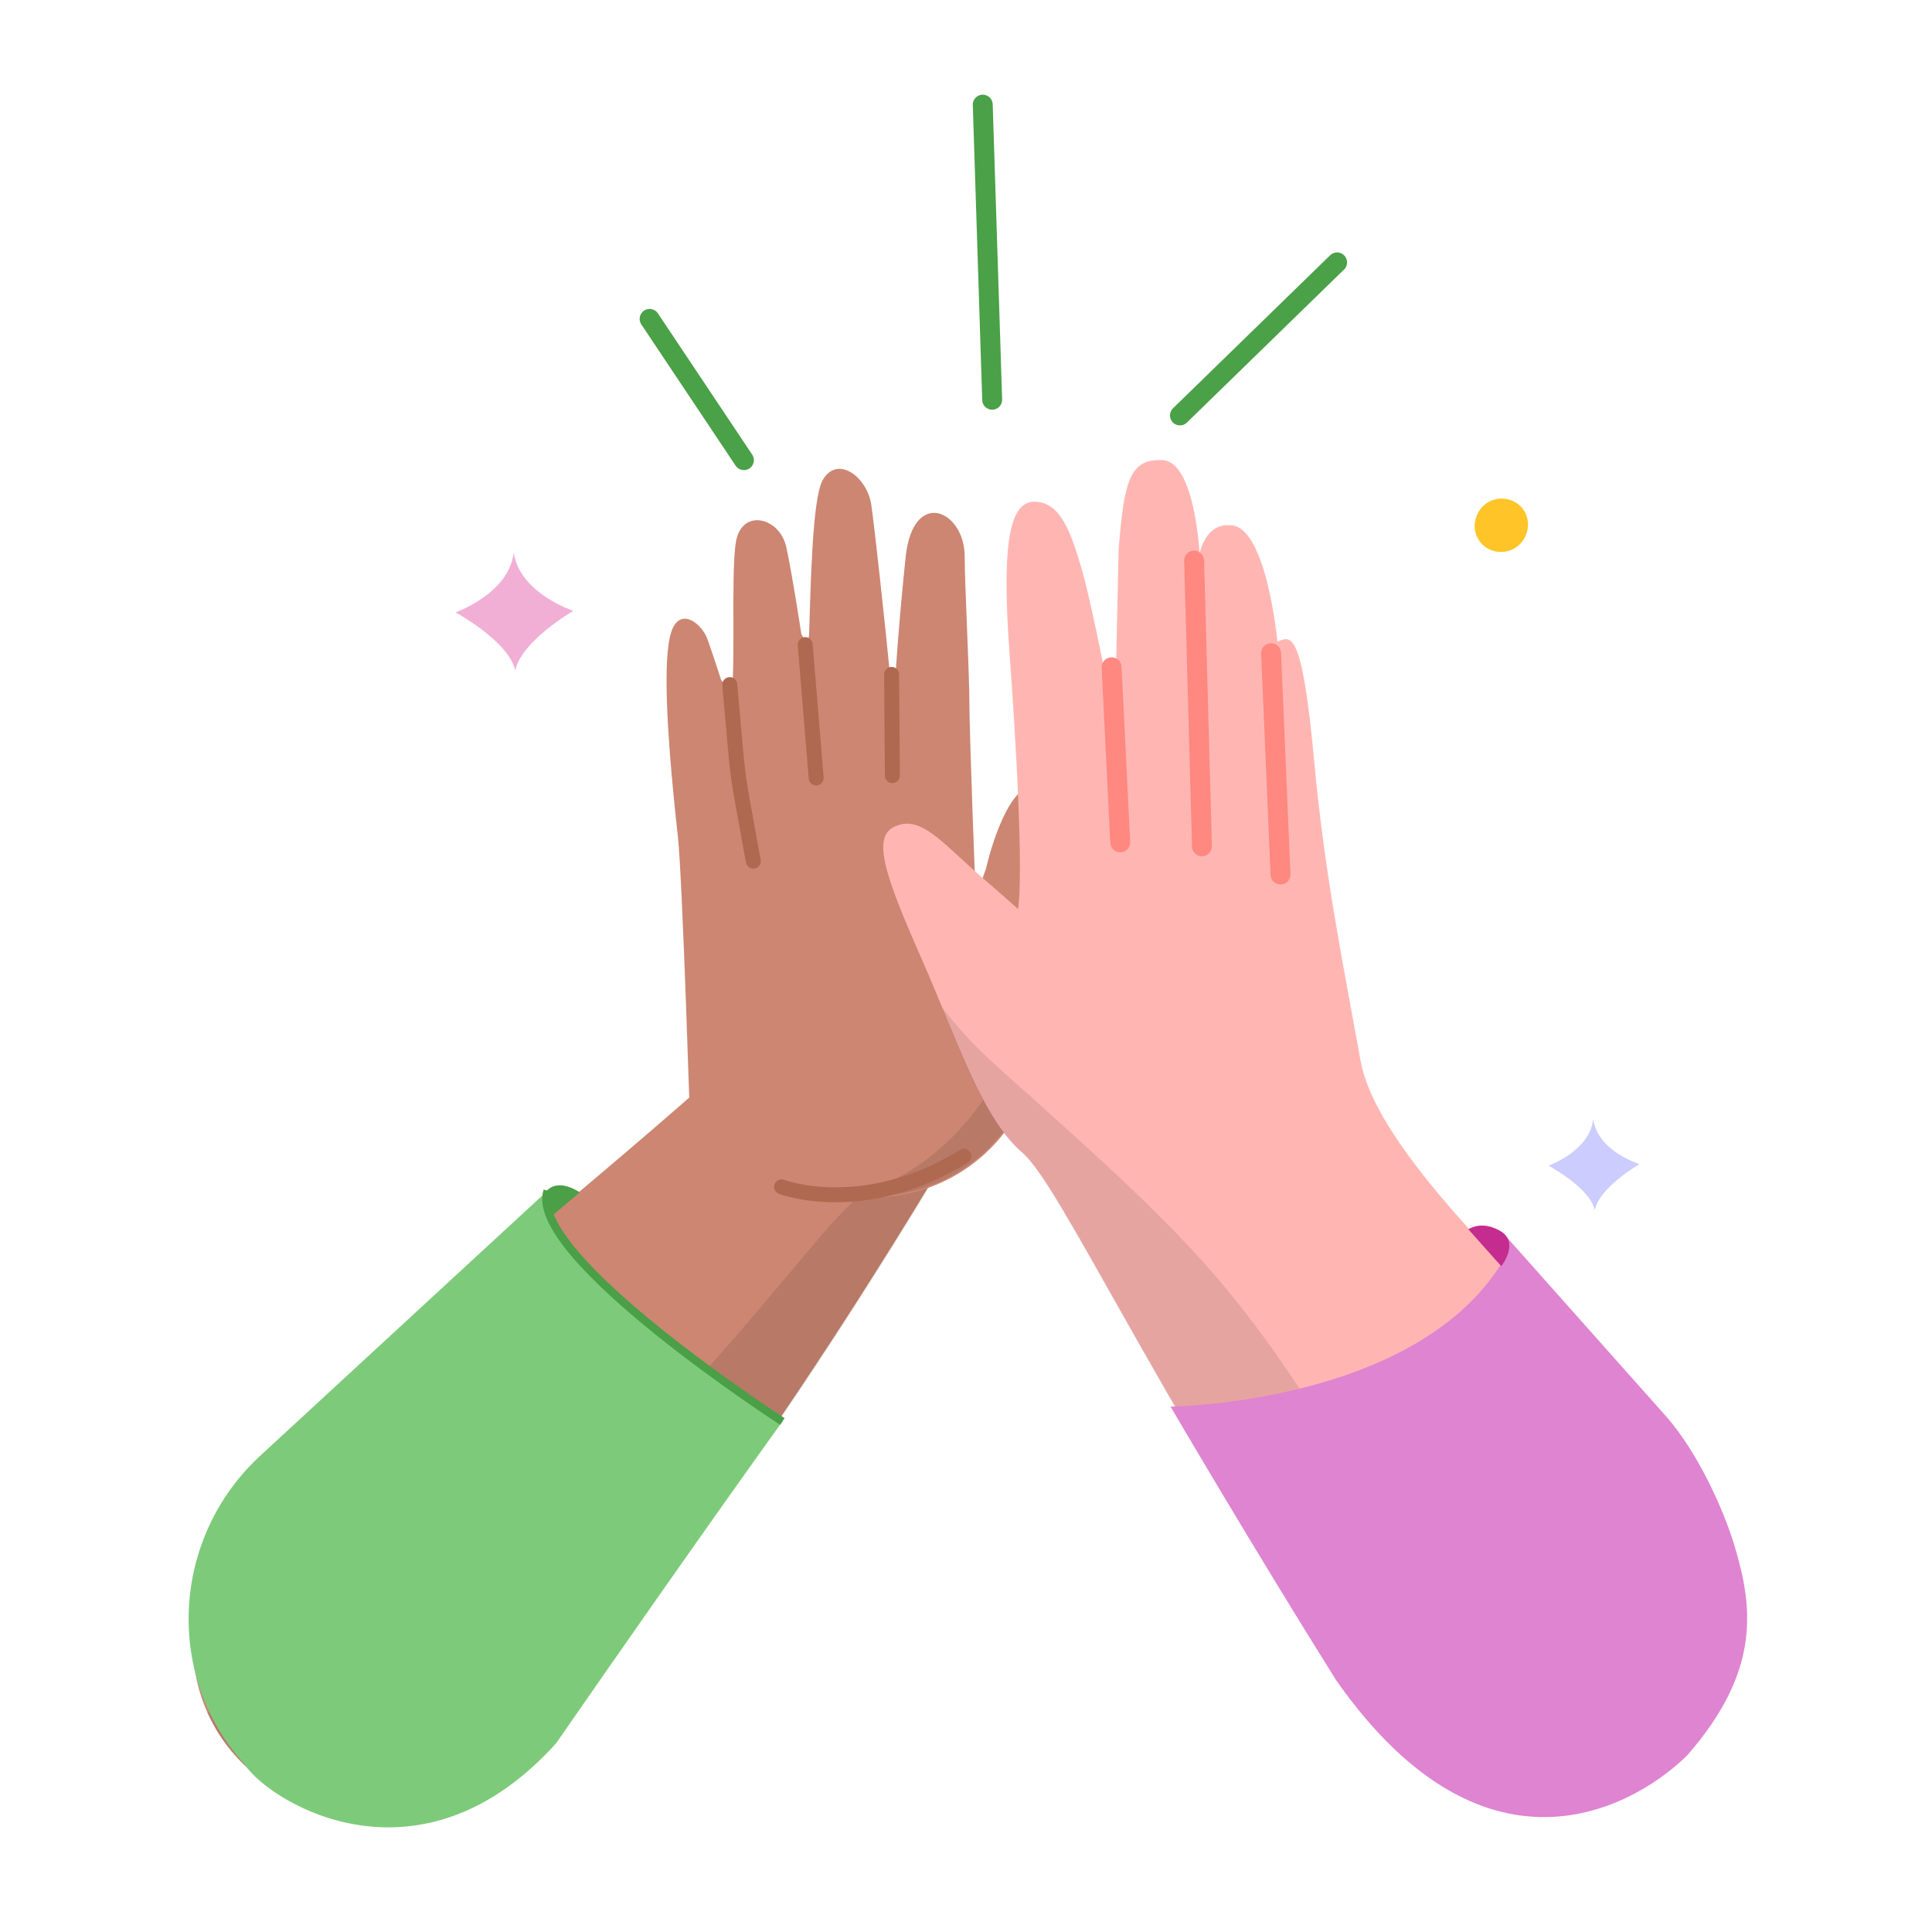
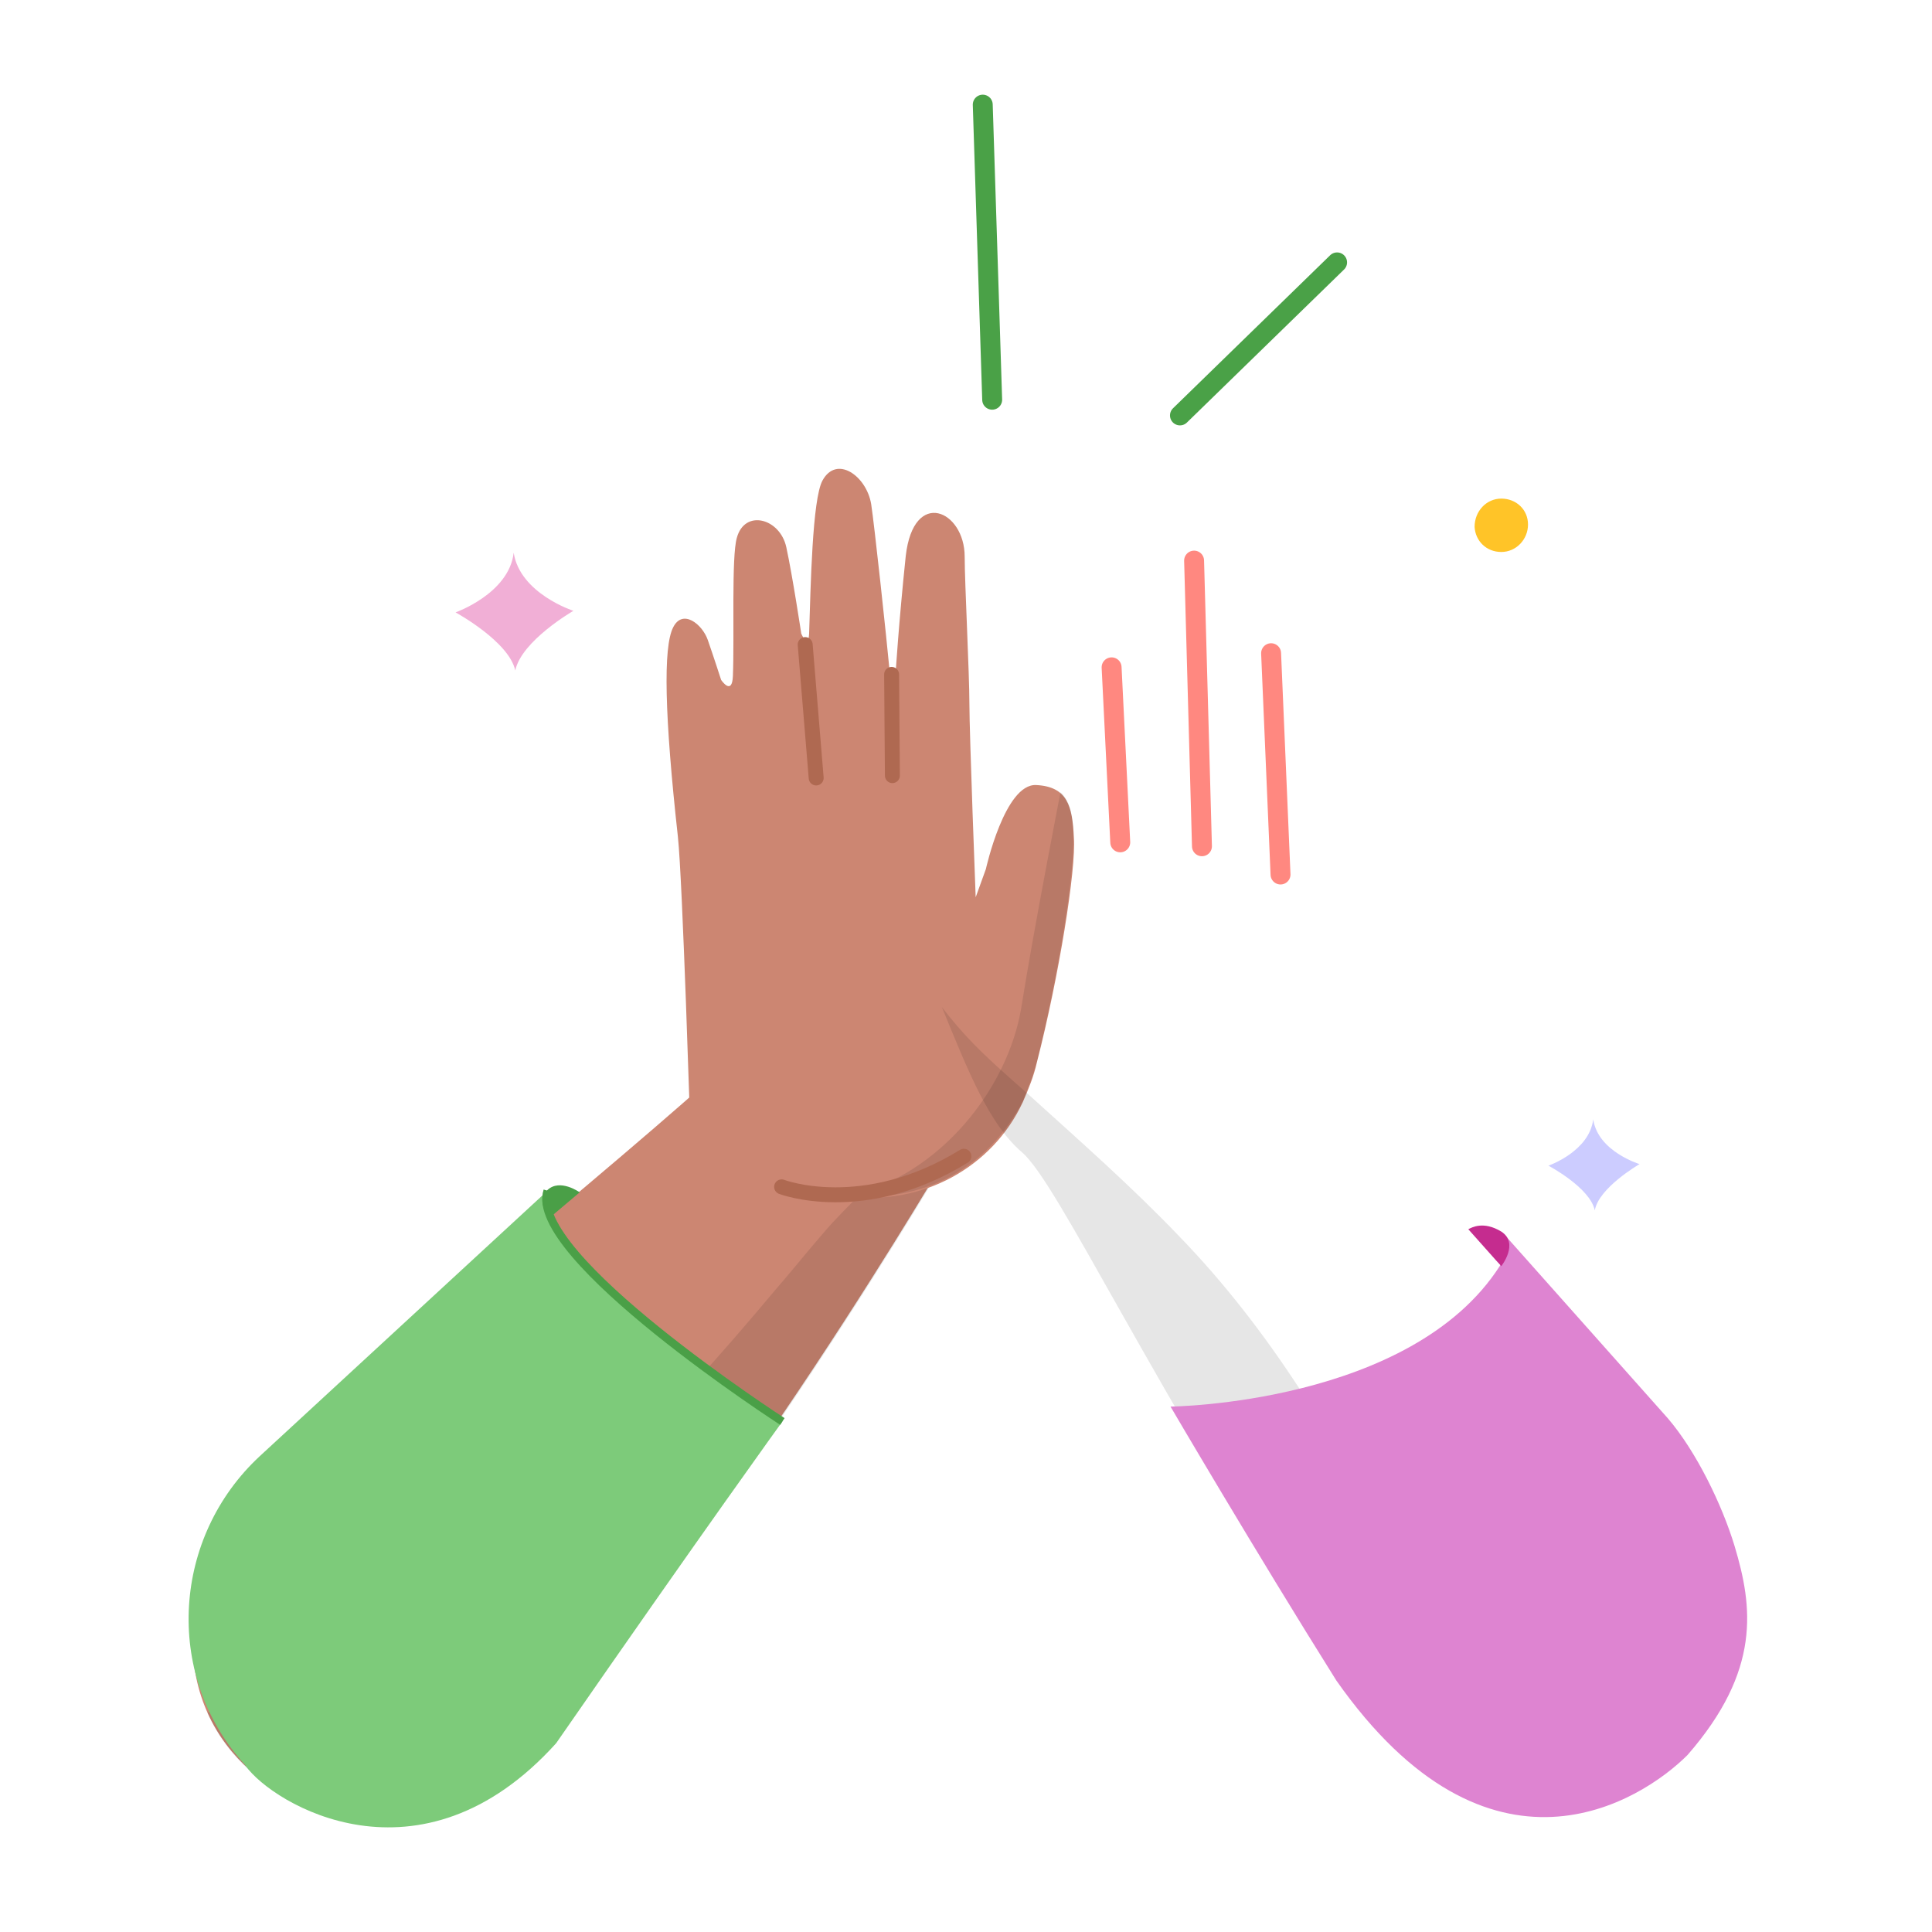
<svg xmlns="http://www.w3.org/2000/svg" width="240" height="240" viewBox="0 0 240 240" fill="none">
  <path d="M186.497 61.938C188.351 61.938 189.815 63.303 189.815 65.156C189.815 67.008 188.351 68.568 186.497 68.568C184.643 68.568 183.276 67.203 183.179 65.448C183.179 63.498 184.643 61.938 186.497 61.938Z" fill="#FFC428" />
  <path d="M198.111 150.359C197.526 147.532 192.353 144.803 192.353 144.803C192.353 144.803 197.428 143.048 197.916 139.051C198.502 143.048 203.675 144.608 203.675 144.608C203.675 144.608 198.599 147.532 198.111 150.359Z" fill="#CCCCFF" />
  <path d="M64.008 83.288C63.227 79.681 56.59 76.074 56.59 76.074C56.59 76.074 63.227 73.734 63.813 68.665C64.594 73.734 71.231 75.879 71.231 75.879C71.231 75.879 64.789 79.584 64.008 83.288Z" fill="#F1AFD6" />
  <path d="M41.462 173.464C41.17 173.561 84.407 138.271 93.093 129.497C93.093 129.497 110.661 136.126 121.69 142.365C120.031 143.535 118.372 144.51 116.615 145.29C116.615 145.29 83.236 201.832 60.495 220.452C39.413 237.707 1.544 208.851 41.462 173.464Z" fill="#CC8672" />
  <path opacity="0.1" d="M114.273 138.466C112.711 142.073 109.881 145.095 107.245 147.922C105.586 149.677 103.829 151.334 102.268 153.186C100.316 155.429 98.461 157.768 96.509 160.01C89.482 168.394 82.162 176.681 74.159 184.09C67.327 190.426 59.714 195.886 51.711 200.76C43.61 205.634 35.118 209.826 26.041 212.653C25.944 212.653 25.846 212.751 25.749 212.751C31.312 225.327 48.587 230.299 60.495 220.647C83.236 202.027 116.615 145.485 116.615 145.485C118.372 144.705 120.129 143.633 121.69 142.56C119.445 141.098 116.908 139.733 114.273 138.466Z" fill="black" />
  <path d="M105.489 148.605C114.468 149.774 123.252 145.095 127.058 136.906C127.742 135.346 128.425 133.689 128.815 131.934C131.548 121.308 133.695 107.952 133.402 104.053C133.207 100.153 132.622 97.716 128.718 97.521C124.814 97.326 122.471 107.952 122.471 107.952L121.202 111.462C121.202 111.462 120.421 91.087 120.421 87.383C120.421 83.678 119.836 72.37 119.836 69.153C119.836 63.401 113.492 60.574 112.516 69.055C111.637 77.439 111.247 83.776 111.247 83.776C111.247 83.776 110.759 85.725 110.564 83.873C110.076 78.706 108.612 65.156 108.221 62.621C107.636 59.111 103.927 56.479 102.17 59.696C100.901 62.036 100.706 72.857 100.511 78.706C100.413 80.754 99.535 78.706 99.535 78.706C99.535 78.706 98.461 71.59 97.68 67.983C96.9 64.376 92.508 63.206 91.532 66.813C90.849 69.153 91.239 79.096 91.044 83.971C90.946 86.505 89.58 84.458 89.58 84.458C89.58 84.458 88.604 81.436 87.92 79.486C87.237 77.536 84.797 75.587 83.626 77.926C82.357 80.364 82.552 88.942 84.212 103.955C84.797 109.415 85.773 141.098 85.773 141.098C85.773 141.098 90.458 146.655 105.489 148.605Z" fill="#CC8672" />
-   <path d="M90.653 85.043L91.336 92.744C91.727 97.326 92.019 98.301 93.581 106.977" stroke="#AF6951" stroke-width="1.856" stroke-miterlimit="10" stroke-linecap="round" />
  <path d="M100.023 80.071L101.389 96.644" stroke="#AF6951" stroke-width="1.856" stroke-miterlimit="10" stroke-linecap="round" />
  <path d="M110.759 83.775L110.856 96.351" stroke="#AF6951" stroke-width="1.856" stroke-miterlimit="10" stroke-linecap="round" />
  <path opacity="0.1" d="M126.863 125.208C128.425 115.361 131.743 98.399 131.743 98.399C133.402 99.958 133.402 102.883 133.305 105.71C133.109 110.389 131.45 121.211 128.815 131.837C128.62 132.519 128.425 133.104 128.229 133.786L127.058 136.808C122.373 145.582 115.248 147.922 110.466 148.507C110.271 148.507 110.173 148.507 109.978 148.604C109.392 148.702 108.807 148.702 108.319 148.702C107.343 148.702 106.464 148.702 105.488 148.604C116.908 145.875 125.204 135.151 126.863 125.208Z" fill="black" />
  <path d="M97.095 147.435C97.095 147.435 107.245 151.334 119.738 143.633" stroke="#AF6951" stroke-width="1.856" stroke-miterlimit="10" stroke-linecap="round" />
  <path d="M146.578 51.605L166.099 32.595" stroke="#4AA147" stroke-width="2.475" stroke-miterlimit="10" stroke-linecap="round" />
  <path d="M123.252 49.655L122.081 13" stroke="#4AA147" stroke-width="2.475" stroke-miterlimit="10" stroke-linecap="round" />
-   <path d="M92.41 57.162L80.698 39.614" stroke="#4AA147" stroke-width="2.475" stroke-miterlimit="10" stroke-linecap="round" />
-   <path d="M210.019 182.043C206.701 174.439 171.857 147.337 169.027 131.837C167.075 120.918 164.537 108.732 163.268 94.694C161.707 77.537 160.243 79.194 158.681 79.681C158.681 79.681 157.315 65.058 152.727 65.253C152.727 65.253 149.995 64.766 149.018 68.763C149.018 68.763 148.433 57.357 144.431 57.162C140.43 56.967 139.649 59.501 138.966 68.178L138.478 89.82C138.478 89.82 135.745 75.392 134.378 70.712C133.012 66.033 131.743 62.523 128.718 62.328C125.692 62.133 124.326 66.325 125.399 81.046C125.399 81.046 127.351 106.588 126.473 112.924C126.473 112.924 123.74 110.487 121.788 108.83C117.103 104.735 114.468 101.323 111.345 102.591C108.221 103.76 109.783 108.44 114.468 119.066C119.25 129.985 121.983 138.856 127.058 143.243C131.646 147.24 142.674 171.514 165.903 207.292C188.059 241.412 227.099 221.135 210.019 182.043Z" fill="#FFB6B2" />
  <path opacity="0.1" d="M201.918 210.216C197.819 209.241 193.622 208.461 189.718 206.902C186.399 205.537 183.959 203.197 181.519 200.662C178.884 197.835 176.542 194.911 174.199 191.791C169.612 185.552 165.61 178.923 161.414 172.489C157.022 165.762 152.142 159.425 146.578 153.674C140.625 147.435 134.183 141.78 127.839 136.029C125.204 133.689 122.471 131.349 120.031 128.717C118.957 127.547 117.981 126.377 117.005 125.11C120.324 133.201 122.861 139.636 126.961 143.145C131.548 147.142 142.577 171.416 165.806 207.194C180.934 230.494 203.87 228.446 211.58 212.458C208.36 211.679 205.139 210.996 201.918 210.216Z" fill="black" />
  <path d="M138.087 82.898L139.161 104.638" stroke="#FF8880" stroke-width="2.475" stroke-miterlimit="10" stroke-linecap="round" />
  <path d="M148.335 69.64L149.311 105.125" stroke="#FF8880" stroke-width="2.475" stroke-miterlimit="10" stroke-linecap="round" />
  <path d="M157.9 81.144L159.071 108.635" stroke="#FF8880" stroke-width="2.475" stroke-miterlimit="10" stroke-linecap="round" />
  <path d="M97.192 176.583C97.192 176.583 85.871 170.149 74.744 158.841C70.059 153.869 66.155 150.554 68.01 147.922L32.288 180.873C21.454 190.914 20.381 207.779 30.043 218.795C30.238 218.99 30.434 219.185 30.531 219.38C33.85 224.06 52.199 235.271 69.084 216.553C87.53 189.939 97.192 176.583 97.192 176.583Z" fill="#7DCB7A" />
  <path d="M68.205 151.334C68.205 151.334 66.546 149.189 68.01 147.825C69.571 146.362 72.011 148.117 72.011 148.117L68.205 151.334Z" fill="#4A9F47" />
  <path d="M97.192 176.583C97.192 176.583 65.375 156.014 68.01 147.922" stroke="#4A9F47" stroke-miterlimit="10" />
  <path d="M145.407 174.731C145.407 174.731 175.273 174.438 186.302 157.281C187.668 154.356 186.985 153.479 186.985 153.479L207.189 176.193C210.702 180.288 213.923 186.917 215.485 192.084C217.73 199.59 218.803 207.487 209.629 218.015C203.87 223.767 185.033 235.855 166.001 208.754C155.851 192.571 145.407 174.731 145.407 174.731Z" fill="#DE84D1" />
  <path d="M186.497 157.281C186.497 157.281 188.742 154.454 186.497 152.991C184.252 151.627 182.788 152.504 182.398 152.699C186.107 156.891 186.497 157.281 186.497 157.281Z" fill="#C52C8F" />
</svg>